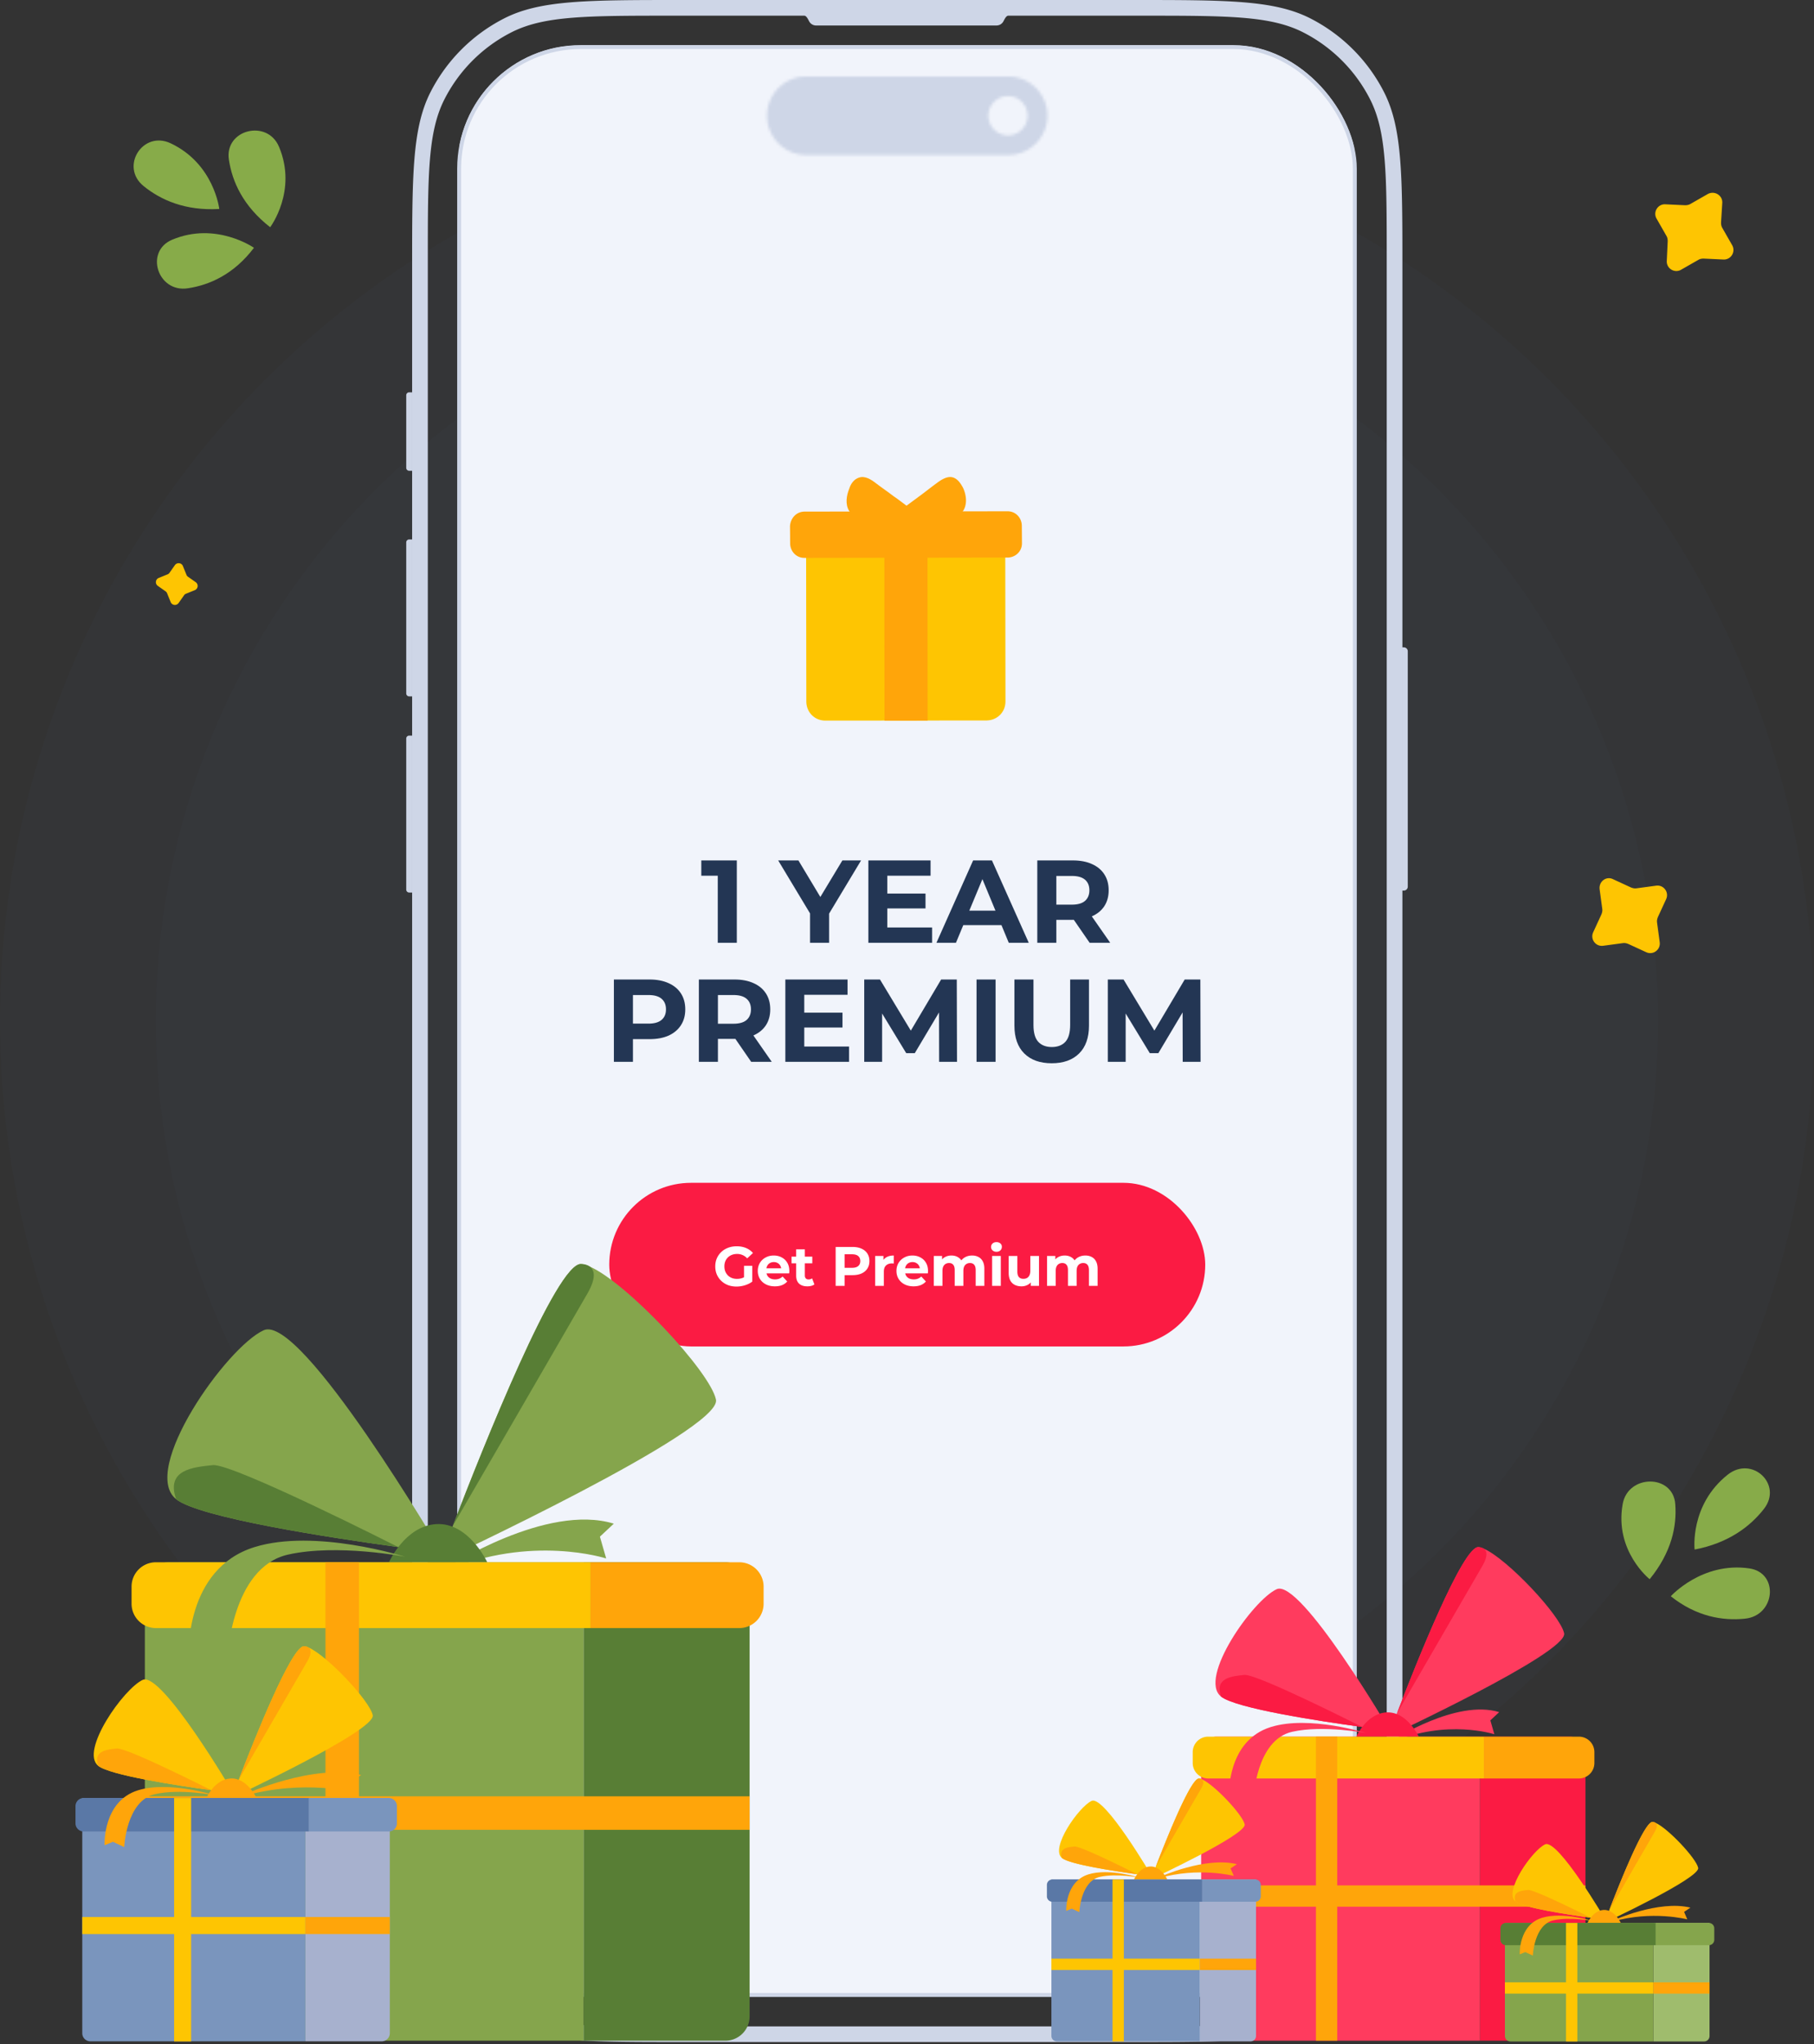
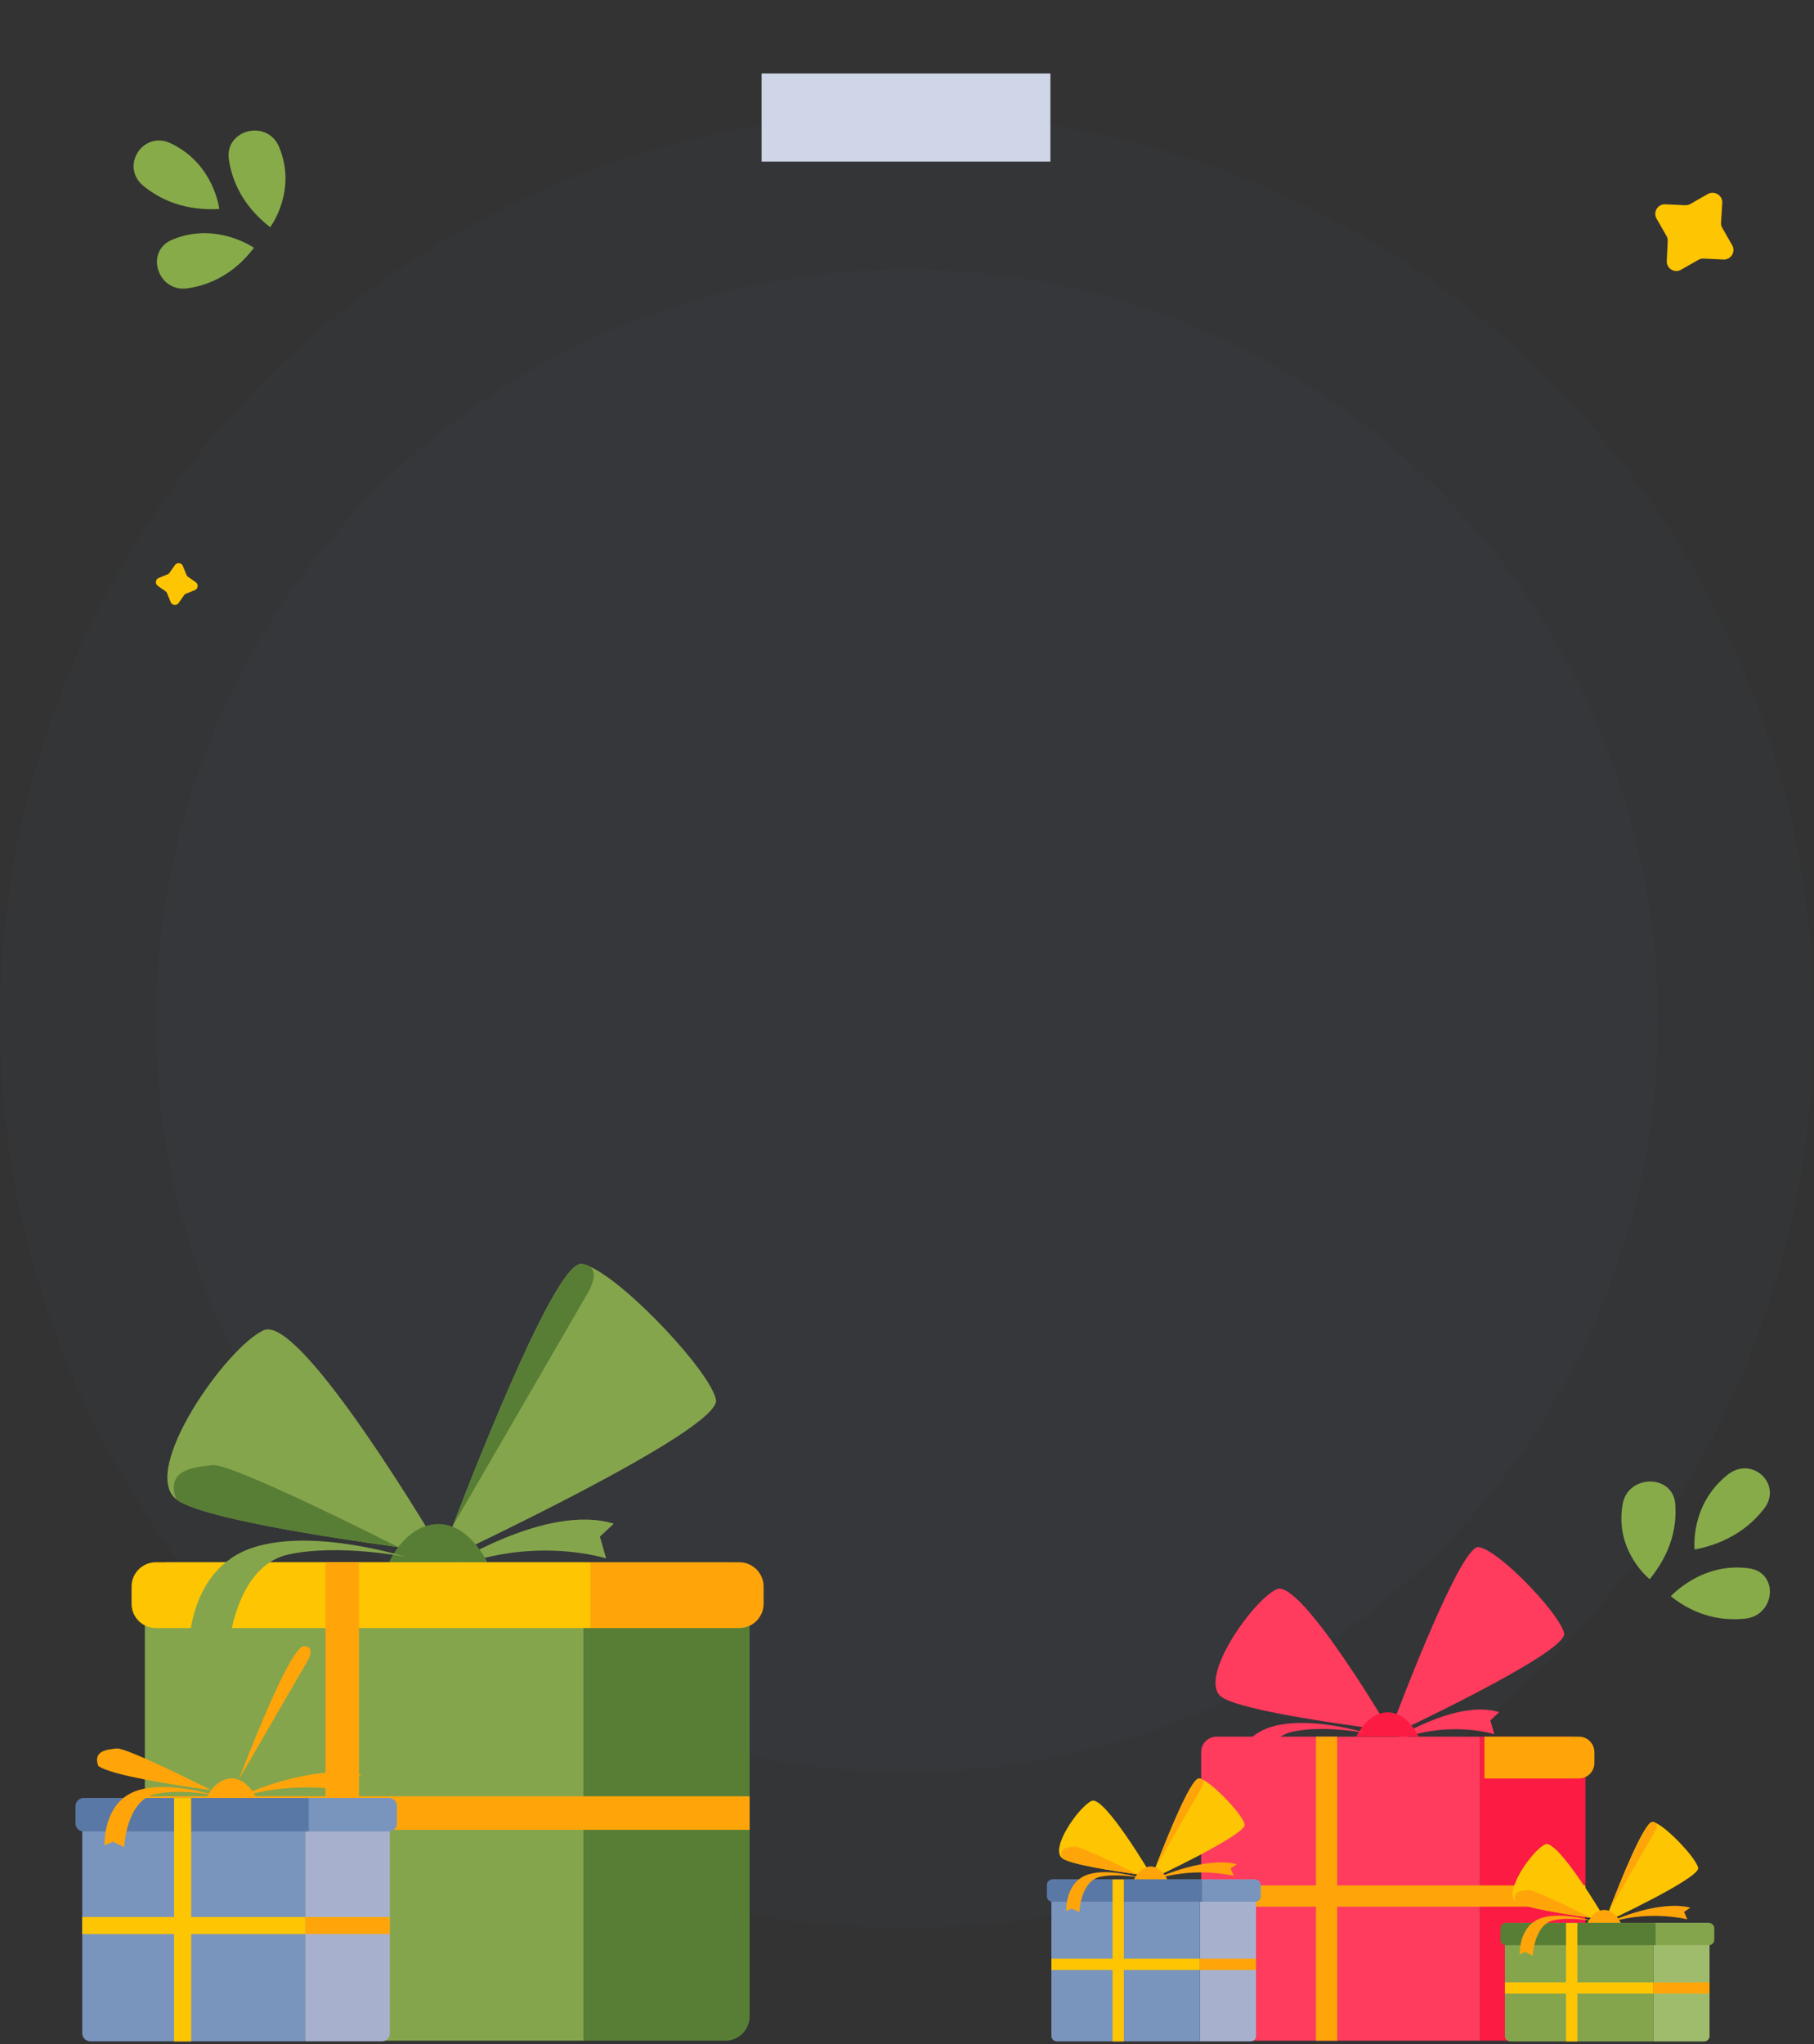
<svg xmlns="http://www.w3.org/2000/svg" width="640" height="721" fill="none">
  <rect width="100%" height="100%" fill="#333333" stroke="none" />
  <circle opacity=".03" cx="320" cy="360" r="265" fill="#5A78A6" />
  <circle opacity=".03" cx="320" cy="360" r="320" fill="#5A78A6" />
  <path d="m64.526 199.623 1.255 3.098c.11.295.294.516.553.701l2.729 1.917a1.61 1.61 0 0 1-.332 2.803l-3.098 1.254a1.474 1.474 0 0 0-.7.554l-1.919 2.729a1.61 1.61 0 0 1-2.803-.332l-1.253-3.098a1.479 1.479 0 0 0-.554-.701l-2.729-1.918c-1.033-.737-.848-2.323.332-2.803l3.098-1.254c.295-.11.516-.295.7-.553l1.919-2.729c.737-.996 2.323-.848 2.803.332ZM607.639 71.51l-.437 7.001c0 .657.109 1.313.437 1.86l3.501 6.127c1.313 2.297-.437 5.141-3.063 5.032l-7.002-.328c-.656 0-1.312.11-1.859.437l-6.127 3.501c-2.297 1.313-5.142-.437-5.032-3.063l.328-7.002c0-.656-.11-1.313-.438-1.86l-3.501-6.126c-1.312-2.297.438-5.142 3.064-5.032l7.001.328c.657 0 1.313-.11 1.86-.438l6.127-3.5c2.406-1.313 5.251.437 5.141 3.063Z" fill="#FEC502" />
  <path fill="#CED6E7" d="M268.698 25.907h101.9v31.088h-101.9z" />
  <g clip-path="url(#a)">
    <path fill-rule="evenodd" clip-rule="evenodd" d="M151.888 32.487c-6.485 12.727-6.485 29.389-6.485 62.711v529.816c0 33.322 0 49.983 6.485 62.711a59.5 59.5 0 0 0 26.002 26.002c12.727 6.485 29.388 6.485 62.711 6.485h158.986c33.322 0 49.984 0 62.711-6.485a59.505 59.505 0 0 0 26.002-26.002c6.485-12.728 6.485-29.389 6.485-62.711V95.198c0-33.322 0-49.983-6.485-62.711a59.5 59.5 0 0 0-26.002-26.002C449.571 0 432.909 0 399.587 0H240.601c-33.323 0-49.984 0-62.711 6.485a59.494 59.494 0 0 0-26.002 26.002Zm-.95 59.39c0-30.222 0-45.334 5.881-56.877a53.965 53.965 0 0 1 23.583-23.583c11.544-5.882 26.655-5.882 56.878-5.882h46.492c.665 0 1.198 1.02 1.568 1.726.055.106.107.205.155.292a2.76 2.76 0 0 0 2.423 1.436h63.66a2.76 2.76 0 0 0 2.423-1.436c.048-.087.1-.186.155-.292.37-.706.903-1.726 1.568-1.726h47.184c30.222 0 45.334 0 56.877 5.882A53.96 53.96 0 0 1 483.368 35c5.882 11.543 5.882 26.655 5.882 56.877v536.457c0 30.223 0 45.334-5.882 56.878a53.961 53.961 0 0 1-23.583 23.583c-11.543 5.882-26.655 5.882-56.877 5.882H237.28c-30.223 0-45.334 0-56.878-5.882a53.966 53.966 0 0 1-23.583-23.583c-5.881-11.544-5.881-26.655-5.881-56.878V91.877Z" fill="#CED6E7" />
    <path d="M496.675 229.693c0-.765-.62-1.384-1.384-1.384h-.692v85.789h.692c.764 0 1.384-.62 1.384-1.384v-83.021ZM143.325 139.407c0-.573.465-1.038 1.038-1.038h1.038v27.674h-1.038a1.038 1.038 0 0 1-1.038-1.038v-25.598ZM143.325 191.295c0-.573.465-1.038 1.038-1.038h1.038v55.348h-1.038a1.038 1.038 0 0 1-1.038-1.038v-53.272ZM143.325 260.48c0-.573.465-1.038 1.038-1.038h1.038v55.348h-1.038a1.038 1.038 0 0 1-1.038-1.038V260.48Z" fill="#CED6E7" />
    <g clip-path="url(#b)">
      <mask id="c" style="mask-type:alpha" maskUnits="userSpaceOnUse" x="161" y="15" width="318" height="690">
        <path fill-rule="evenodd" clip-rule="evenodd" d="M161.298 15.912h317.557V704.3H161.298V15.912ZM270.609 40.82c0-7.642 6.195-13.837 13.837-13.837h71.26c7.642 0 13.837 6.195 13.837 13.837 0 7.642-6.195 13.837-13.837 13.837h-71.26c-7.642 0-13.837-6.195-13.837-13.837Zm85.097-6.919a6.919 6.919 0 1 0 .001 13.837 6.919 6.919 0 0 0-.001-13.837Z" fill="#000" />
      </mask>
      <g mask="url(#c)">
        <g clip-path="url(#d)">
          <path fill="#F1F4FB" d="M162.142 15.57h315.627V704.06H162.142z" />
        </g>
        <path d="M253.235 332.502V305.95l2.904 2.904h-8.713v-5.393h12.53v29.041h-6.721Zm32.56 0v-11.865l1.535 4.065-12.779-21.241h7.136l9.791 16.304h-4.107l9.833-16.304h6.596l-12.778 21.241 1.494-4.065v11.865h-6.721Zm26.756-17.342h13.981v5.228h-13.981v-5.228Zm.498 11.949h15.807v5.393h-22.487v-29.041h21.947v5.393h-15.267v18.255Zm17.337 5.393 12.945-29.041h6.638l12.985 29.041h-7.052l-10.621-25.639h2.655l-10.663 25.639h-6.887Zm6.473-6.223 1.784-5.103h14.935l1.826 5.103h-18.545Zm29.109 6.223v-29.041h12.57c2.6 0 4.841.428 6.721 1.286 1.881.83 3.333 2.033 4.357 3.609 1.023 1.577 1.535 3.458 1.535 5.643 0 2.157-.512 4.024-1.535 5.6-1.024 1.549-2.476 2.739-4.357 3.568-1.88.83-4.121 1.245-6.721 1.245h-8.837l2.988-2.946v11.036h-6.721Zm18.462 0-7.261-10.538h7.178l7.343 10.538h-7.26Zm-11.741-10.289-2.988-3.153h8.464c2.074 0 3.623-.442 4.647-1.327 1.023-.913 1.535-2.158 1.535-3.734 0-1.605-.512-2.849-1.535-3.734-1.024-.885-2.573-1.328-4.647-1.328h-8.464l2.988-3.194v16.47Zm-156.102 52.289v-29.041h12.571c2.6 0 4.84.428 6.721 1.286 1.881.83 3.333 2.033 4.356 3.609 1.023 1.577 1.535 3.458 1.535 5.643 0 2.157-.512 4.024-1.535 5.6-1.023 1.577-2.475 2.794-4.356 3.651-1.881.83-4.121 1.245-6.721 1.245h-8.837l2.987-3.029v11.036h-6.721Zm6.721-10.289-2.987-3.194h8.463c2.075 0 3.624-.443 4.647-1.328 1.023-.885 1.535-2.116 1.535-3.692 0-1.605-.512-2.849-1.535-3.734-1.023-.885-2.572-1.328-4.647-1.328h-8.463l2.987-3.194v16.47Zm23.26 10.289v-29.041h12.571c2.6 0 4.84.428 6.721 1.286 1.881.83 3.333 2.033 4.356 3.609 1.024 1.577 1.536 3.458 1.536 5.643 0 2.157-.512 4.024-1.536 5.6-1.023 1.549-2.475 2.739-4.356 3.568-1.881.83-4.121 1.245-6.721 1.245h-8.837l2.987-2.946v11.036h-6.721Zm18.462 0-7.26-10.538h7.178l7.343 10.538h-7.261Zm-11.741-10.289-2.987-3.153h8.464c2.074 0 3.623-.442 4.646-1.327 1.024-.913 1.536-2.158 1.536-3.734 0-1.605-.512-2.849-1.536-3.734-1.023-.885-2.572-1.328-4.646-1.328h-8.464l2.987-3.194v16.47Zm29.969-7.053h13.982v5.228h-13.982v-5.228Zm.498 11.949h15.807v5.393h-22.486v-29.041h21.947v5.393h-15.268v18.255Zm21.155 5.393v-29.041h5.559l12.363 20.495h-2.945l12.156-20.495h5.518l.083 29.041h-6.307l-.041-19.375h1.162l-9.709 16.305h-3.028l-9.916-16.305h1.411v19.375h-6.306Zm39.624 0v-29.041h6.721v29.041h-6.721Zm26.516.498c-4.121 0-7.344-1.148-9.667-3.443-2.323-2.296-3.485-5.574-3.485-9.833v-16.263h6.721v16.014c0 2.766.567 4.757 1.701 5.974 1.134 1.217 2.724 1.826 4.771 1.826 2.047 0 3.637-.609 4.771-1.826s1.701-3.208 1.701-5.974v-16.014h6.638v16.263c0 4.259-1.161 7.537-3.485 9.833-2.323 2.295-5.545 3.443-9.666 3.443Zm19.793-.498v-29.041h5.559l12.364 20.495h-2.946l12.156-20.495h5.518l.083 29.041h-6.306l-.042-19.375h1.162l-9.708 16.305h-3.029l-9.915-16.305h1.41v19.375h-6.306Z" fill="#233654" />
        <rect x="214.952" y="417.167" width="210.265" height="57.707" rx="28.854" fill="#FB1B43" />
        <path d="M259.852 453.756c-1.086 0-2.087-.17-3.002-.51a7.299 7.299 0 0 1-2.375-1.491 7.005 7.005 0 0 1-1.57-2.257c-.366-.863-.549-1.812-.549-2.846 0-1.033.183-1.982.549-2.845a6.84 6.84 0 0 1 1.59-2.257 6.998 6.998 0 0 1 2.394-1.472c.916-.353 1.923-.53 3.022-.53 1.217 0 2.309.203 3.277.609a6.48 6.48 0 0 1 2.473 1.766l-2.041 1.884c-.497-.523-1.04-.909-1.629-1.158a4.677 4.677 0 0 0-1.923-.392c-.667 0-1.276.104-1.825.314a4.17 4.17 0 0 0-1.433.902 4.25 4.25 0 0 0-.922 1.394 4.876 4.876 0 0 0-.314 1.785c0 .641.105 1.23.314 1.767.222.536.53 1.007.922 1.413a4.22 4.22 0 0 0 1.413.902c.55.21 1.152.314 1.806.314a5.74 5.74 0 0 0 1.825-.294c.602-.209 1.184-.556 1.746-1.04l1.806 2.296c-.746.562-1.616.994-2.61 1.295a9.992 9.992 0 0 1-2.944.451Zm2.649-2.158v-5.161h2.905v5.573l-2.905-.412Zm10.882 2.08c-1.204 0-2.263-.236-3.179-.706-.903-.471-1.603-1.113-2.1-1.924-.497-.824-.746-1.759-.746-2.806 0-1.06.242-1.995.726-2.806a5.179 5.179 0 0 1 2.022-1.923c.85-.471 1.812-.707 2.884-.707 1.034 0 1.963.222 2.787.667a4.826 4.826 0 0 1 1.982 1.884c.484.811.726 1.786.726 2.924 0 .118-.006.255-.019.412l-.04.412h-8.576v-1.785h6.967l-1.177.53c0-.55-.111-1.027-.334-1.433a2.362 2.362 0 0 0-.922-.942c-.393-.236-.851-.353-1.374-.353-.523 0-.988.117-1.393.353-.393.222-.7.543-.923.962-.222.405-.333.889-.333 1.452v.471c0 .575.124 1.086.373 1.53.261.432.621.766 1.079 1.001.471.223 1.02.334 1.648.334.563 0 1.054-.085 1.472-.255.432-.17.824-.425 1.178-.766l1.629 1.767a4.85 4.85 0 0 1-1.826 1.275c-.732.288-1.576.432-2.531.432Zm11.458 0c-1.243 0-2.211-.314-2.905-.942-.693-.641-1.04-1.59-1.04-2.846v-9.262h3.062v9.223c0 .445.117.792.353 1.04.235.236.556.354.962.354.484 0 .896-.131 1.236-.393l.824 2.159a3.512 3.512 0 0 1-1.138.51 5.712 5.712 0 0 1-1.354.157Zm-5.574-8.125v-2.354h7.32v2.354h-7.32Zm15.558 7.968v-13.737h5.946c1.23 0 2.29.203 3.18.608.889.393 1.576.962 2.06 1.708.484.745.726 1.635.726 2.668 0 1.021-.242 1.904-.726 2.65s-1.171 1.321-2.06 1.727c-.89.392-1.95.588-3.18.588h-4.18l1.413-1.432v5.22h-3.179Zm3.179-4.867-1.413-1.511h4.004c.981 0 1.714-.209 2.198-.628.484-.419.726-1.001.726-1.747 0-.758-.242-1.347-.726-1.766-.484-.418-1.217-.628-2.198-.628h-4.004l1.413-1.511v7.791Zm10.768 4.867v-10.558h2.924v2.983l-.412-.864a3.346 3.346 0 0 1 1.511-1.687c.693-.393 1.537-.589 2.532-.589v2.826a3.63 3.63 0 0 0-.354-.02 2.704 2.704 0 0 0-.333-.019c-.838 0-1.518.242-2.041.726-.511.471-.766 1.21-.766 2.217v4.985h-3.061Zm13.538.157c-1.204 0-2.263-.236-3.179-.706-.903-.471-1.603-1.113-2.1-1.924-.497-.824-.746-1.759-.746-2.806 0-1.06.242-1.995.726-2.806a5.179 5.179 0 0 1 2.022-1.923c.85-.471 1.812-.707 2.884-.707 1.034 0 1.963.222 2.787.667a4.826 4.826 0 0 1 1.982 1.884c.484.811.726 1.786.726 2.924 0 .118-.006.255-.019.412l-.04.412h-8.575v-1.785h6.966l-1.177.53c0-.55-.111-1.027-.334-1.433a2.362 2.362 0 0 0-.922-.942c-.393-.236-.851-.353-1.374-.353-.523 0-.988.117-1.393.353-.393.222-.7.543-.923.962-.222.405-.333.889-.333 1.452v.471c0 .575.124 1.086.373 1.53.261.432.621.766 1.079 1.001.471.223 1.02.334 1.648.334.563 0 1.054-.085 1.472-.255.432-.17.824-.425 1.178-.766l1.629 1.767a4.85 4.85 0 0 1-1.826 1.275c-.732.288-1.576.432-2.531.432Zm20.662-10.872c.837 0 1.576.17 2.217.51.654.327 1.165.838 1.531 1.531.379.68.569 1.557.569 2.63v6.044h-3.061v-5.573c0-.851-.177-1.479-.53-1.884-.353-.406-.851-.609-1.492-.609a2.31 2.31 0 0 0-1.197.314 1.986 1.986 0 0 0-.824.903c-.196.406-.294.922-.294 1.55v5.299h-3.062v-5.573c0-.851-.176-1.479-.53-1.884-.34-.406-.83-.609-1.471-.609-.445 0-.844.105-1.198.314a1.986 1.986 0 0 0-.824.903c-.196.406-.294.922-.294 1.55v5.299h-3.062v-10.558h2.925v2.885l-.55-.844c.366-.72.883-1.263 1.55-1.629.681-.379 1.453-.569 2.316-.569.968 0 1.812.249 2.532.746.732.484 1.216 1.23 1.452 2.237l-1.08-.294a4.244 4.244 0 0 1 1.688-1.963c.785-.484 1.681-.726 2.689-.726Zm7.061 10.715v-10.558h3.062v10.558h-3.062Zm1.531-12.03c-.563 0-1.021-.163-1.374-.49a1.593 1.593 0 0 1-.53-1.217c0-.484.177-.89.53-1.217.353-.327.811-.49 1.374-.49.562 0 1.02.157 1.374.471.353.3.529.693.529 1.177a1.7 1.7 0 0 1-.529 1.276c-.341.327-.798.49-1.374.49Zm8.827 12.187c-.877 0-1.662-.17-2.355-.51a3.629 3.629 0 0 1-1.59-1.551c-.379-.706-.569-1.602-.569-2.688v-5.966h3.061v5.515c0 .876.184 1.524.55 1.942.379.406.909.609 1.589.609.471 0 .89-.098 1.256-.295.367-.209.655-.523.864-.942.209-.431.314-.968.314-1.609v-5.22h3.061v10.558h-2.904v-2.904l.53.843a3.672 3.672 0 0 1-1.57 1.669 4.648 4.648 0 0 1-2.237.549Zm22.539-10.872c.837 0 1.576.17 2.217.51.654.327 1.165.838 1.531 1.531.379.68.569 1.557.569 2.63v6.044h-3.061v-5.573c0-.851-.177-1.479-.53-1.884-.353-.406-.851-.609-1.492-.609a2.31 2.31 0 0 0-1.197.314 1.986 1.986 0 0 0-.824.903c-.196.406-.294.922-.294 1.55v5.299h-3.062v-5.573c0-.851-.176-1.479-.53-1.884-.34-.406-.83-.609-1.471-.609-.445 0-.844.105-1.198.314-.353.197-.627.497-.824.903-.196.406-.294.922-.294 1.55v5.299h-3.062v-10.558h2.925v2.885l-.55-.844c.366-.72.883-1.263 1.55-1.629.681-.379 1.453-.569 2.316-.569.968 0 1.812.249 2.532.746.732.484 1.216 1.23 1.452 2.237l-1.08-.294a4.244 4.244 0 0 1 1.688-1.963c.785-.484 1.681-.726 2.689-.726Z" fill="#fff" />
        <path d="m354.666 193.065-70.261.161.074 54.337c.074 3.6 2.856 6.584 6.697 6.585l56.979-.048c3.6-.074 6.584-2.856 6.585-6.697l-.074-54.338Z" fill="#FEC502" />
        <path d="m327.22 189.556-15.208.013.056 64.589 15.208-.013-.056-64.589ZM331.02 183.467l-2.875.299c-1.758.116-3.599.073-5.199.106-1.442-.05-7.766-.161-5.907-3.16.308-.566.858-1.058 1.492-1.391l5.676-4.198c2.05-1.482 4.176-3.206 6.226-4.689 1.733-1.316 3.867-2.64 5.8-2.04 1.691.526 2.766 2.185 3.599 3.768 1.09 2.458 1.473 5.492.08 7.841-1.008 1.541-2.592 2.374-4.259 3.048a30.817 30.817 0 0 1-4.633.416Z" fill="#FFA50A" />
        <path d="M308.214 183.534c1.041.059 1.925.201 2.883.101 1.683.125 3.525.168 5.283.052 1.358-.108 7.758-.239 6.017-3.165-.333-.633-.9-.942-1.549-1.409-1.95-1.4-3.741-2.884-5.607-4.126-2.033-1.559-4.224-3.035-6.256-4.593-1.708-1.326-3.816-2.643-5.882-1.961-1.751.517-2.918 2.141-3.443 3.832-1.068 2.583-1.485 5.633-.078 7.925.991 1.5 2.533 2.509 4.224 3.034 1.442.051 2.966.26 4.408.31Z" fill="#FFA50A" />
        <path d="m283.742 180.434 71.703-.11c2.799-.057 5.007 2.219 5.064 5.018l.048 6.242c.058 2.799-2.218 5.007-5.018 5.064l-71.703.11c-2.799.058-5.007-2.218-5.064-5.018l-.048-6.241c.184-2.725 2.218-5.007 5.018-5.065Z" fill="#FFA50A" />
      </g>
    </g>
    <rect x="161.99" y="16.604" width="316.008" height="687.003" rx="42.894" stroke="#CED6E7" stroke-width="1.384" />
  </g>
  <path d="M255.879 550.992h-49.995v168.75h49.995a8.591 8.591 0 0 0 8.591-8.591V559.583a8.591 8.591 0 0 0-8.591-8.591Z" fill="#587E35" />
  <path d="M205.884 550.992H59.698a8.591 8.591 0 0 0-8.59 8.591v160.159h154.776v-168.75Z" fill="#85A54C" />
  <path d="M205.884 645.353v-11.811H51.107v11.811h154.777ZM264.471 645.353v-11.811h-58.586v11.811h58.586Z" fill="#FFA50A" />
  <path d="M157.821 552.8s34.968-22.722 58.736-15.421l-4.903 4.58 2.21 7.696s-26.431-8.608-56.766 4.439l.723-1.294ZM155.866 547.654s-6.169-.746-15.365-2.01c-24.412-3.358-70.138-10.384-78.345-16.884-12.896-10.212 17.663-53.585 30.89-59.605 13.228-6.015 62.82 78.499 62.82 78.499ZM252.609 493.645c2.205 10.745-97.651 57.165-97.651 57.165s1.817-4.911 4.772-12.605l.008-.013c10.796-28.093 36.804-93.288 45.35-92.385.858.088 1.863.395 2.984.887 13.127 5.776 42.507 37.056 44.537 46.951Z" fill="#85A54C" />
  <path d="M207.23 456.249c-6.098 10.593-46.854 80.848-47.492 81.943 10.796-28.093 36.803-93.288 45.35-92.385 0 0 1.692-.049 2.984.887 1.557 1.135 2.525 3.705-.842 9.555ZM140.518 545.644h-.016c-24.412-3.358-70.138-10.383-78.345-16.884-3.706-10.439 5.91-11.289 12.907-12.024 6.993-.734 65.454 28.908 65.454 28.908Z" fill="#587E35" />
  <path d="M137.243 550.979s5.598-12.734 16.615-13.44c11.506-.736 18.042 13.44 18.042 13.44h-34.657Z" fill="#587E35" />
  <path d="M208.367 550.992H55.007a8.591 8.591 0 0 0-8.591 8.591v6.029a8.59 8.59 0 0 0 8.59 8.59h153.361v-23.21Z" fill="#FEC502" />
  <path d="M260.818 550.992h-52.45v23.21h52.45a8.59 8.59 0 0 0 8.591-8.59v-6.029a8.591 8.591 0 0 0-8.591-8.591Z" fill="#FFA50A" />
  <path d="M142.915 549.049s-31.72-10.047-53.125-3.404c-24.671 7.657-23.21 38.1-23.21 38.1l5.803-2.386 7.834 3.675s1.321-32.236 21.436-36.749c17.393-3.902 41.262.764 41.262.764Z" fill="#85A54C" />
  <path d="M126.642 550.992h-11.81v168.732h11.81V550.992Z" fill="#FFA50A" />
  <path d="M137.531 634.136h-29.794v85.819h26.931a2.863 2.863 0 0 0 2.863-2.864v-82.955Z" fill="#A7B1CE" />
  <path d="M107.736 634.136H29.023v82.955a2.864 2.864 0 0 0 2.864 2.864h75.849v-85.819Z" fill="#7A95BD" />
  <path d="M107.737 682.123v-6.006H29.024v6.006h78.713Z" fill="#FEC502" />
  <path d="M137.531 682.123v-6.006h-29.794v6.006h29.794ZM86.442 632.816s24.132-10.954 40.953-6.791l-3.358 2.247 1.693 3.968s-18.714-4.878-39.772 1.223l.484-.647Z" fill="#FFA50A" />
-   <path d="M82.309 632.395s-3.138-.379-7.814-1.022c-12.415-1.708-35.67-5.281-39.843-8.587-6.559-5.193 8.982-27.251 15.71-30.313 6.726-3.058 31.947 39.922 31.947 39.922ZM131.509 604.928C132.63 610.393 81.848 634 81.848 634s.924-2.498 2.427-6.41l.004-.007c5.49-14.287 18.717-47.442 23.063-46.984.436.046.947.202 1.517.452 6.676 2.937 21.618 18.845 22.65 23.877Z" fill="#FEC502" />
  <path d="M108.43 585.91c-3.101 5.387-23.828 41.116-24.152 41.673 5.49-14.287 18.717-47.442 23.063-46.984 0 0 .861-.024 1.517.452.793.577 1.285 1.884-.428 4.859ZM74.504 631.373h-.008c-12.415-1.708-35.67-5.28-39.843-8.587-1.885-5.308 3.005-5.741 6.564-6.114 3.556-.374 33.287 14.701 33.287 14.701Z" fill="#FFA50A" />
  <path d="M72.838 634.086s2.847-6.476 8.45-6.835c5.852-.375 9.175 6.835 9.175 6.835H72.838Z" fill="#FFA50A" />
  <path d="M108.999 634.136H29.501a2.863 2.863 0 0 0-2.864 2.863v6.077a2.863 2.863 0 0 0 2.864 2.863h79.498v-11.803Z" fill="#5A78A6" />
  <path d="M137.179 634.136H109v11.803h28.179a2.863 2.863 0 0 0 2.864-2.863v-6.077a2.863 2.863 0 0 0-2.864-2.863Z" fill="#7A95BD" />
  <path d="M75.712 633.146s-16.131-5.11-27.017-1.732c-12.547 3.895-11.803 19.377-11.803 19.377l2.95-1.214 3.984 1.869s.672-16.393 10.902-18.688c8.846-1.985 20.984.388 20.984.388Z" fill="#FFA50A" />
  <path d="M67.437 634.136h-6.006V720h6.006v-85.864Z" fill="#FEC502" />
  <path d="M553.921 612.499h-31.774v107.243h31.774a5.46 5.46 0 0 0 5.459-5.46v-96.324a5.459 5.459 0 0 0-5.459-5.459Z" fill="#FB1B43" />
  <path d="M522.147 612.499h-92.904a5.459 5.459 0 0 0-5.459 5.459v101.784h98.363V612.499Z" fill="#FF3B5E" />
  <path d="M522.147 672.467v-7.507h-98.363v7.507h98.363ZM559.38 672.467v-7.507h-37.232v7.507h37.232Z" fill="#FFA50A" />
  <path d="M491.603 613.647s22.222-14.44 37.328-9.8l-3.117 2.91 1.405 4.891s-16.798-5.47-36.076 2.822l.46-.823ZM490.36 610.377s-3.921-.474-9.765-1.278c-15.514-2.134-44.574-6.598-49.789-10.73-8.196-6.49 11.225-34.054 19.631-37.88 8.407-3.822 39.923 49.888 39.923 49.888ZM551.842 576.053c1.401 6.829-62.059 36.329-62.059 36.329s1.155-3.121 3.033-8.01l.005-.008c6.861-17.854 23.389-59.287 28.821-58.713.545.056 1.184.251 1.896.564 8.342 3.67 27.014 23.549 28.304 29.838Z" fill="#FF3B5E" />
-   <path d="M523.003 552.287c-3.875 6.732-29.777 51.381-30.182 52.077 6.861-17.854 23.389-59.287 28.82-58.713 0 0 1.076-.031 1.897.564.99.721 1.605 2.355-.535 6.072ZM480.606 609.099h-.01c-15.515-2.134-44.574-6.598-49.79-10.73-2.355-6.634 3.756-7.174 8.203-7.641 4.444-.467 41.597 18.371 41.597 18.371Z" fill="#FB1B43" />
  <path d="M478.525 612.49s3.557-8.093 10.559-8.541c7.313-.468 11.466 8.541 11.466 8.541h-22.025Z" fill="#FB1B43" />
-   <path d="M523.726 612.499h-97.464a5.46 5.46 0 0 0-5.46 5.459v3.831a5.46 5.46 0 0 0 5.46 5.46h97.464v-14.75Z" fill="#FEC502" />
  <path d="M557.059 612.499h-33.333v14.75h33.333a5.46 5.46 0 0 0 5.46-5.46v-3.831a5.46 5.46 0 0 0-5.46-5.459Z" fill="#FFA50A" />
  <path d="M482.13 611.264s-20.159-6.386-33.762-2.164c-15.679 4.866-14.75 24.213-14.75 24.213l3.687-1.516 4.979 2.336s.839-20.487 13.623-23.355c11.053-2.48 26.223.486 26.223.486Z" fill="#FF3B5E" />
  <path d="M471.788 612.499h-7.506v107.232h7.506V612.499Z" fill="#FFA50A" />
  <path d="M603.143 678.199H583.32V720h17.918a1.905 1.905 0 0 0 1.905-1.905v-39.896Z" fill="#9FBC6D" />
  <path d="M583.32 678.199h-52.371v39.896c0 1.052.853 1.905 1.905 1.905h50.466v-41.801Z" fill="#85A54C" />
  <path d="M583.32 703.127v-3.997h-52.371v3.997h52.371Z" fill="#FEC502" />
  <path d="M603.143 703.127v-3.997H583.32v3.997h19.823ZM569.152 677.321s16.056-7.288 27.248-4.519l-2.235 1.495 1.126 2.64s-12.451-3.245-26.461.814l.322-.43Z" fill="#FFA50A" />
  <path d="M566.402 677.041s-2.088-.253-5.199-.681c-8.26-1.136-23.732-3.513-26.509-5.713-4.364-3.455 5.976-18.131 10.452-20.168 4.476-2.035 21.256 26.562 21.256 26.562ZM599.137 658.766c.745 3.636-33.042 19.343-33.042 19.343s.615-1.662 1.615-4.265l.002-.005c3.653-9.505 12.454-31.565 15.345-31.26.291.03.631.134 1.01.301 4.441 1.954 14.383 12.538 15.07 15.886Z" fill="#FEC502" />
  <path d="M583.782 646.113a26469.445 26469.445 0 0 1-16.07 27.726c3.653-9.505 12.453-31.565 15.345-31.26 0 0 .572-.016 1.009.301.528.384.855 1.253-.284 3.233ZM561.209 676.361h-.005c-8.261-1.136-23.732-3.513-26.509-5.713-1.254-3.532 1.999-3.82 4.367-4.069 2.366-.248 22.147 9.782 22.147 9.782Z" fill="#FFA50A" />
  <path d="M560.1 678.166s1.895-4.309 5.622-4.548c3.894-.249 6.105 4.548 6.105 4.548H560.1Z" fill="#FFA50A" />
  <path d="M584.16 678.199h-52.893a1.905 1.905 0 0 0-1.905 1.905v4.043c0 1.052.853 1.905 1.905 1.905h52.893v-7.853Z" fill="#587E35" />
  <path d="M602.909 678.199H584.16v7.853h18.749a1.905 1.905 0 0 0 1.905-1.905v-4.043a1.905 1.905 0 0 0-1.905-1.905Z" fill="#85A54C" />
  <path d="M562.013 677.54s-10.733-3.399-17.975-1.152c-8.348 2.591-7.854 12.892-7.854 12.892l1.964-.807 2.65 1.243s.447-10.907 7.253-12.434c5.886-1.32 13.962.258 13.962.258Z" fill="#FFA50A" />
  <path d="M556.507 678.199h-3.996V720h3.996v-41.801Z" fill="#FEC502" />
  <path d="M443.143 662.872H423.32v57.098h17.918a1.905 1.905 0 0 0 1.905-1.905v-55.193Z" fill="#A7B1CE" />
  <path d="M423.32 662.872h-52.371v55.193c0 1.052.853 1.905 1.905 1.905h50.466v-57.098Z" fill="#7A95BD" />
  <path d="M423.32 694.799v-3.996h-52.371v3.996h52.371Z" fill="#FEC502" />
  <path d="M443.143 694.799v-3.996H423.32v3.996h19.823ZM409.152 661.993s16.056-7.287 27.248-4.518l-2.235 1.495 1.126 2.64s-12.451-3.245-26.461.814l.322-.431Z" fill="#FFA50A" />
  <path d="M406.402 661.713s-2.088-.252-5.199-.68c-8.26-1.136-23.732-3.513-26.509-5.713-4.364-3.455 5.976-18.131 10.452-20.168 4.476-2.035 21.256 26.561 21.256 26.561ZM439.137 643.439c.745 3.635-33.042 19.342-33.042 19.342s.615-1.662 1.615-4.265l.002-.004c3.653-9.506 12.454-31.565 15.345-31.26.291.03.631.134 1.01.3 4.441 1.954 14.383 12.538 15.07 15.887Z" fill="#FEC502" />
  <path d="M423.782 630.785a25586.83 25586.83 0 0 1-16.07 27.727c3.653-9.506 12.453-31.565 15.345-31.26 0 0 .572-.016 1.009.3.528.384.855 1.254-.284 3.233ZM401.209 661.033h-.005c-8.261-1.136-23.732-3.513-26.509-5.713-1.254-3.532 1.999-3.819 4.367-4.068 2.366-.248 22.147 9.781 22.147 9.781Z" fill="#FFA50A" />
  <path d="M400.1 662.838s1.895-4.309 5.622-4.547c3.894-.249 6.105 4.547 6.105 4.547H400.1Z" fill="#FFA50A" />
  <path d="M424.16 662.872h-52.893a1.905 1.905 0 0 0-1.905 1.905v4.043c0 1.052.853 1.905 1.905 1.905h52.893v-7.853Z" fill="#5A78A6" />
  <path d="M442.909 662.872H424.16v7.853h18.749a1.905 1.905 0 0 0 1.905-1.905v-4.043a1.905 1.905 0 0 0-1.905-1.905Z" fill="#7A95BD" />
  <path d="M402.013 662.213s-10.733-3.4-17.975-1.152c-8.348 2.591-7.854 12.892-7.854 12.892l1.964-.808 2.65 1.244s.447-10.907 7.253-12.434c5.886-1.321 13.962.258 13.962.258Z" fill="#FFA50A" />
  <path d="M396.507 662.872h-3.996V720h3.996v-57.128Z" fill="#FEC502" />
  <path d="M589.473 562.984s11.036-12.24 27.677-9.83c10.598 1.504 9.264 16.708-1.571 17.743-7.849.792-17.072-.743-26.106-7.913ZM582.021 556.968s-12.5-9.91-9.519-26.518c1.892-10.558 17.794-10.606 18.551.04.586 7.738-1.258 16.937-9.032 26.478ZM597.879 546.51s-1.793-15.711 11.681-26.41c8.618-6.84 19.51 3.463 12.775 12.075-4.858 6.222-12.525 12.053-24.456 14.335ZM89.6 87.392s-13.378-9.356-28.835-2.855c-9.85 4.111-5.133 18.798 5.52 17.136 7.726-1.161 16.248-4.961 23.315-14.28ZM95.317 80.138s9.689-12.798 3.12-28.37c-4.174-9.9-19.343-6.042-17.675 4.595 1.179 7.74 5.002 16.318 14.555 23.775ZM77.365 73.702s-1.82-15.948-17.174-23.17c-9.818-4.616-17.955 8.248-9.545 15.08 6.068 4.938 14.746 8.793 26.719 8.09Z" fill="#87AB49" />
-   <path d="m569.088 310.078 6.366 2.933c.608.246 1.257.391 1.888.292l6.992-.944c2.623-.354 4.602 2.336 3.514 4.729l-2.933 6.366c-.246.608-.391 1.258-.292 1.888l.944 6.992c.354 2.623-2.336 4.602-4.728 3.514l-6.367-2.933c-.608-.246-1.257-.391-1.888-.292l-6.992.944c-2.623.354-4.602-2.336-3.514-4.728l2.933-6.367c.246-.608.391-1.257.292-1.888l-.944-6.992c-.313-2.724 2.377-4.703 4.729-3.514Z" fill="#FEC502" />
  <defs>
    <clipPath id="a">
-       <path fill="#fff" transform="translate(143.325)" d="M0 0h353.349v720.211H0z" />
-     </clipPath>
+       </clipPath>
    <clipPath id="b">
      <rect x="161.299" y="15.912" width="317.392" height="688.386" rx="43.586" fill="#fff" />
    </clipPath>
    <clipPath id="d">
      <path fill="#fff" transform="translate(161.305 15.91)" d="M0 0h317.557v688.387H0z" />
    </clipPath>
  </defs>
</svg>